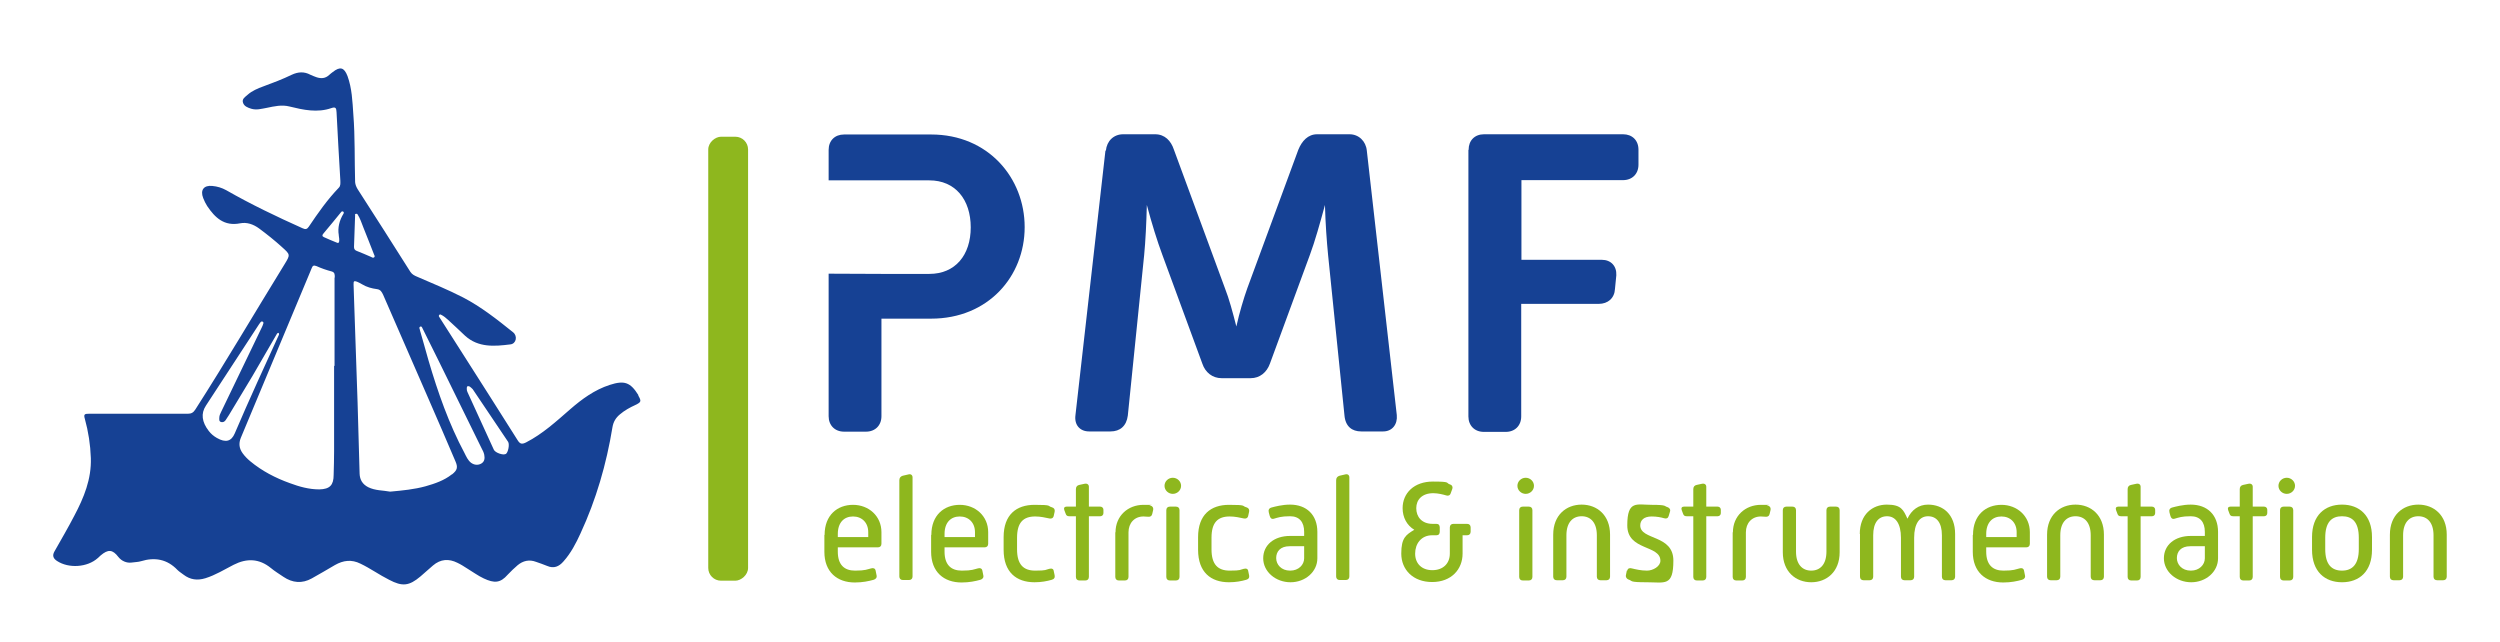
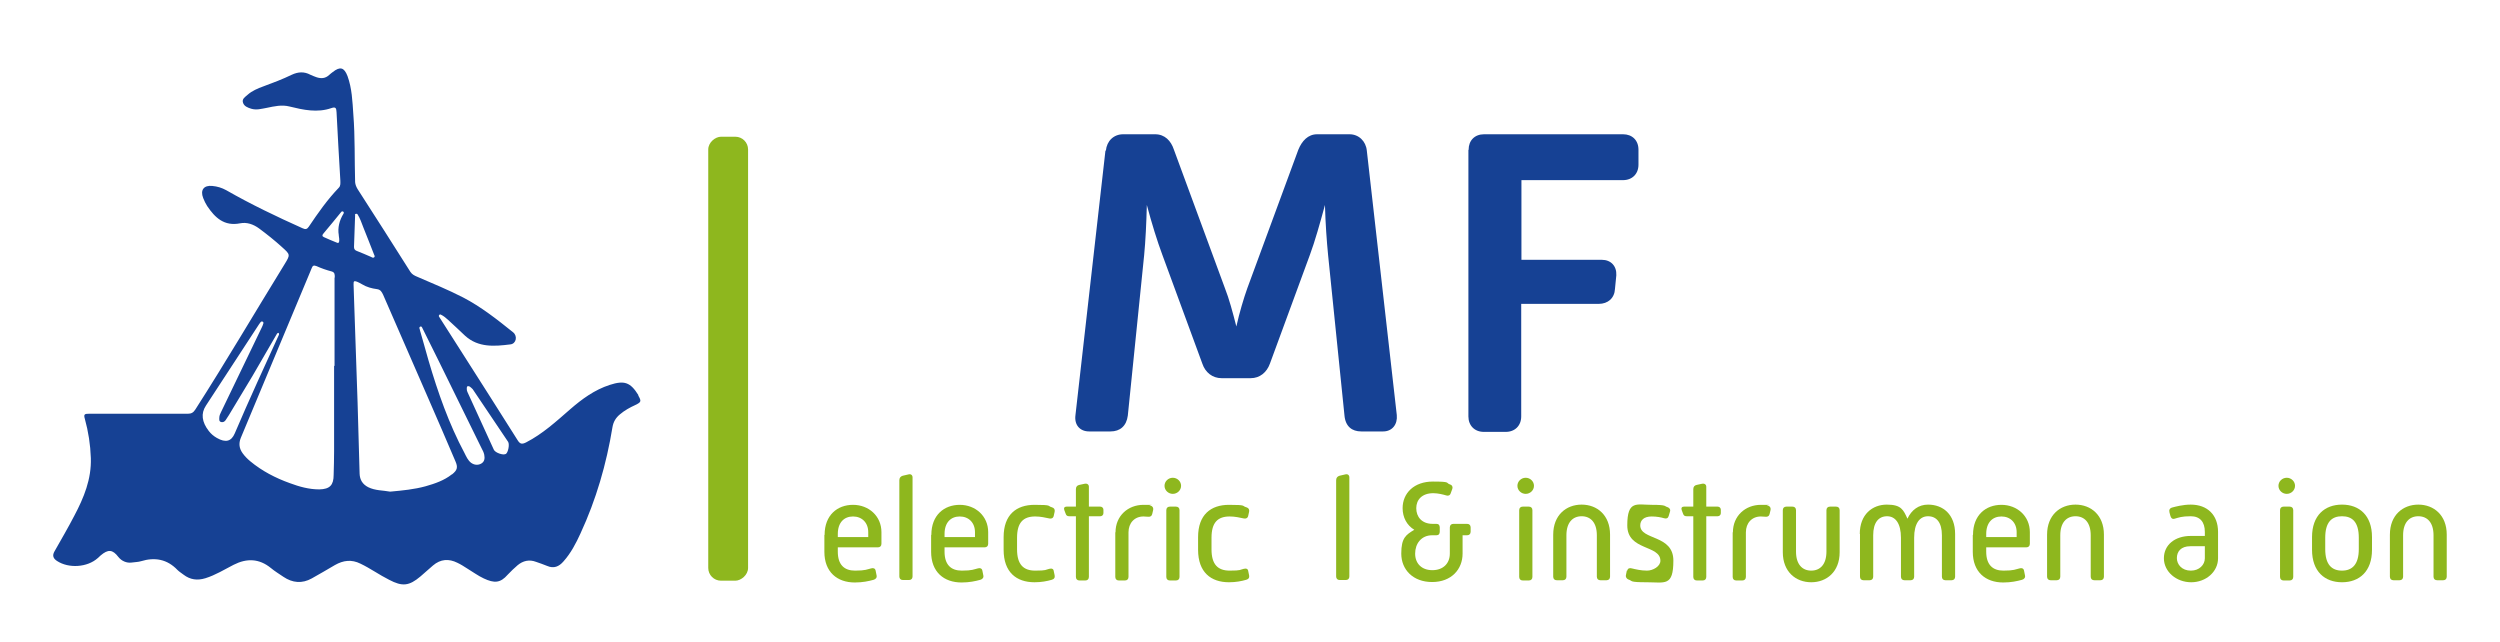
<svg xmlns="http://www.w3.org/2000/svg" version="1.1" viewBox="0 0 1117.2 286.8">
  <defs>
    <style>
      .cls-1 {
        fill: #8eb71e;
      }

      .cls-2 {
        fill: #164194;
      }
    </style>
  </defs>
  <g>
    <g id="Laag_1">
      <g>
        <path class="cls-2" d="M494.2,67.3c.4-4.3,3.5-7.3,7.7-7.3h14.3c4.3,0,7.1,2.9,8.4,6.9l22.8,61.9c1.8,4.5,3.5,10.8,5.1,17.1,1.4-6.3,3.3-12.6,4.9-17.1l22.8-61.9c1.6-3.9,4.3-6.9,8.4-6.9h14.5c4.1,0,7.3,3.1,7.7,7.3l13.4,118.2c.4,4.1-2,7.3-6.1,7.3h-9.8c-4.1,0-7.1-2.2-7.5-7.3l-7.3-71.5c-.6-6.1-1.2-14.3-1.4-22.4-2.2,8.1-4.5,16.3-6.7,22.2l-17.9,48.7c-1.4,3.9-4.5,6.5-8.6,6.5h-13c-4.1,0-7.3-2.6-8.6-6.5l-17.9-48.7c-2.2-5.9-4.7-13.9-6.9-22.2-.2,8.2-.6,16.3-1.2,22.4l-7.3,71.7c-.6,4.7-3.5,7.1-7.7,7.1h-9.6c-4.1,0-6.7-2.9-6.1-7.3l13.4-118.2Z" />
        <path class="cls-2" d="M656.3,66.9c0-4.1,2.7-6.9,6.9-6.9h62.1c4.1,0,6.9,2.7,6.9,6.9v6.7c0,4.1-2.8,6.9-6.9,6.9h-45.4v35.6h35.9c4.1,0,6.7,2.8,6.5,6.9l-.6,6.1c-.2,4.1-3.1,6.7-7.3,6.7h-34.6v50.3c0,4.1-2.8,6.9-6.9,6.9h-9.8c-4.1,0-6.9-2.8-6.9-6.9v-119Z" />
      </g>
      <rect class="cls-1" x="226.2" y="151.5" width="198.4" height="17.8" rx="5.7" ry="5.7" transform="translate(485.8 -165.1) rotate(90)" />
-       <path class="cls-2" d="M370.3,122.3v63.7c0,4.1,2.8,6.9,6.9,6.9h9.8c4.1,0,6.9-2.8,6.9-6.9v-43.6h22.2c25.5,0,41.8-18.9,41.8-40.9s-16.3-41.4-41.8-41.4h-38.9c-4.1,0-6.9,2.7-6.9,6.9v13.6h23.6c0,0,21.4,0,21.4,0,11.6,0,18.5,8.6,18.5,21s-6.9,20.8-18.5,20.8h-21.4" />
      <path class="cls-2" d="M285.3,176.6c-3.6-5.8-6.3-6.7-12.8-4.6-6.8,2.2-12.4,6.3-17.7,10.9-6.2,5.4-12.3,11-19.7,14.8-1.8.9-2.7.8-3.8-1-7.9-12.6-16-25.2-24-37.8-3.7-5.8-7.4-11.6-11.1-17.4-.3-.5.2-1.2.8-.9,1.3.6,2.3,1.5,3.3,2.4,2.6,2.3,5.1,4.8,7.6,7.1,5.9,5.3,13.1,4.7,20.2,3.8,2.6-.3,3.3-3.7,1.2-5.4-7.1-5.7-14.3-11.4-22.4-15.6-6.6-3.4-13.5-6.2-20.4-9.2-1.2-.5-2.3-1-3.1-2.2-7.8-12.4-15.7-24.7-23.6-37-.6-1-1-2-1.1-3.1-.3-10.1,0-20.2-.8-30.3-.4-5.8-.6-11.6-2.6-17.1-1.5-3.9-3.3-4.4-6.6-1.8-.5.4-1.1.8-1.6,1.3-1.7,1.6-3.6,1.7-5.7,1-.9-.3-1.8-.7-2.7-1.1-2.8-1.5-5.5-1.3-8.3,0-4.1,2-8.4,3.6-12.7,5.2-2.5.9-5.1,2-7.1,3.8-1,.9-2.6,1.8-2,3.5.5,1.6,2.1,2.2,3.7,2.7,2.4.7,4.6,0,6.9-.4,3.4-.7,6.7-1.5,10.2-.6,6.1,1.5,12.4,2.9,18.7.7,2-.7,2.2.1,2.3,1.9.5,10.2,1.1,20.3,1.7,30.5,0,1.1.2,2.3-.7,3.2-5.1,5.3-9.3,11.3-13.4,17.4-.8,1.2-1.5,1.3-2.8.7-11.6-5.2-23.1-10.7-34.1-17-2-1.1-4-1.7-6.2-1.9-3.8-.4-5.5,1.8-4.1,5.4.5,1.3,1.1,2.5,1.8,3.6,3.5,5.2,7.6,9.1,14.7,7.7,3-.6,5.9.4,8.5,2.3,3.5,2.6,6.9,5.3,10.2,8.3,3.8,3.4,3.8,3.4,1.1,7.8-13.3,21.6-26.1,43.4-39.8,64.8-.9,1.4-1.8,1.9-3.4,1.9-14.7,0-29.5,0-44.2,0-1.8,0-2.4.2-1.8,2.2,1.6,5.8,2.5,11.6,2.7,17.6.3,9.4-3.1,17.7-7.4,25.8-2.8,5.4-5.9,10.7-8.9,16-1,1.8-.5,3.1,1.2,4.2,5.2,3.4,13.5,2.9,18.2-1.3.4-.4.9-.8,1.3-1.2,3.3-2.8,5.3-2.7,7.9.7,1.4,1.8,3.7,2.8,5.9,2.5s2.8-.2,4.2-.6c6.2-1.9,11.7-.9,16.3,3.9.8.8,1.8,1.4,2.7,2.1,3,2.3,6.2,2.7,9.8,1.6,4.5-1.4,8.5-3.9,12.6-6,5.9-3,11.4-2.8,16.6,1.4,1.8,1.5,3.8,2.7,5.7,4,4,2.7,8.3,3.1,12.6.7,3.5-1.9,6.9-4,10.4-6,3.7-2.1,7.4-2.6,11.4-.6,4.4,2.1,8.4,5,12.8,7.2,5.9,3.1,8.9,2.8,14-1.5,1.9-1.6,3.7-3.3,5.6-4.9,3.4-2.9,7.1-3.1,10.9-1.2,1.5.7,2.9,1.6,4.3,2.5,2.5,1.5,4.9,3.3,7.5,4.5,4.7,2.2,7.4,2.1,10.7-1.7,1.4-1.5,2.9-2.9,4.4-4.2,2.4-2,5.2-2.7,8.3-1.5,1.6.6,3.3,1.1,4.9,1.8,3,1.3,5.3.3,7.3-2,3.3-3.7,5.6-8.1,7.6-12.5,7-15.1,11.6-31,14.3-47.5.4-2.4,1.5-4.2,3.3-5.7,2.1-1.8,4.5-3.1,6.9-4.2,2.7-1.3,2.8-1.7,1.3-4.3ZM96.9,195.7c-1.4-.8-2.6-1.8-3.6-3.1-3.1-4-3.6-7.8-1.3-11.3,7.9-12.1,15.8-24.2,23.7-36.3.2-.2.3-.5.5-.7.3-.4.6-.8,1.1-.6.4.2.5.5.4.8-.2.6-.4,1.3-.7,1.8-6,12.5-12.1,25.1-18.1,37.6-.4.9-.9,1.7-.9,2.8,0,.7-.2,1.6.8,1.9.8.2,1.5-.1,2-.8.5-.7,1-1.5,1.5-2.3,3.5-5.9,7.1-11.7,10.6-17.6l10.9-18.8s.9-1,.9.4l-9.8,21.5c-3.4,7.6-6.8,15.1-10,22.7-1.5,3.5-4,4.3-8,2ZM149.5,124.1c0,12.6,0,25.2,0,37.8,0,.5,0,1.1,0,1.6,0,0-.1,0-.2,0,0,12.7,0,25.4,0,38.1,0,3.5-.1,7.1-.2,10.6,0,4.6-1.7,6.4-6.4,6.5-4.6,0-8.9-1.2-13.2-2.8-6.4-2.3-12.4-5.4-17.7-9.8-1.3-1.1-2.4-2.2-3.4-3.6-1.5-2.1-1.8-4.3-.8-6.8,10.4-24.7,20.6-49.5,31-74.2.2-.6.5-1.1.7-1.7.4-1,.8-1.4,2.1-.9,2.2,1,4.5,1.8,6.8,2.4,1.5.4,1.4,1.5,1.4,2.7ZM151.4,105.3c.7,4.1-.5,3.3-1.2,3-1.8-.7-3.6-1.5-5.4-2.3-.9-.4-.9-.9-.3-1.6,2.7-3.2,5.4-6.5,8-9.7.5-.6,1.5,0,1,.8-1.8,2.9-2.7,6.3-2.1,9.6ZM158.6,96.1c0-.6.8-.8,1.2-.3,1.2,1.9,1.8,3.9,2.6,5.9,1.6,3.9,3.1,7.9,4.7,11.9.2.5.6,1,.1,1.4-.5.4-1,0-1.4-.2-2.1-.9-4.1-1.8-6.2-2.6-.9-.3-1.4-.8-1.4-1.8.2-4.8.3-9.6.5-14.3ZM201.9,212c-3.4,2.7-7.5,4.1-11.7,5.3-5.1,1.4-10.3,1.9-15.8,2.4h-.1c-3.1-.6-6.6-.4-9.8-2-2.5-1.3-3.7-3.3-3.8-6-.3-10.6-.6-21.1-.9-31.7-.5-14.6-1-29.2-1.5-43.9-.1-3-.2-6-.3-9,0-1.5-.1-2.3,3.9,0,2,1.2,4.2,1.8,6.5,2.1,1.7.2,2.2,1.3,2.8,2.5,6.8,15.6,13.6,31.2,20.4,46.8,4,9.2,8,18.4,11.9,27.6,1.2,2.7.9,4-1.5,5.9ZM215,207.2c-1.5.8-3.1.6-4.5-.4-1.4-1.1-2.1-2.7-2.9-4.3-7-13.1-11.9-27.1-16.1-41.4-1.3-4.5-2.5-9-3.8-13.4,0-.3-.2-.7-.3-1.1,0-.7.9-1,1.2-.3,2.6,5.2,5,10,7.4,14.9,6.4,13,12.8,26.1,19.2,39.1.5.9,1,1.9,1.2,2.9.3,1.6.2,3.1-1.4,4ZM225.9,202.9c-1,.6-4.5-.5-5.2-1.9l-11.8-25.8c-.2-.4-.3-.9-.3-1.3h0s0,0,0-.1c0,0,0-.1,0-.2,0,0,0,0,0-.1,0,0,0,0,0-.1,0-.5.3-.8.3-.8.7-.1.9,0,1.7.7s.6.6.9,1l15.6,23.2c.7,1.3-.1,4.9-1.1,5.4Z" />
      <g>
        <path class="cls-1" d="M368.5,239c0-8.8,5.7-13.4,12.7-13.4s12.7,5,12.7,12.2v5.2c0,1-.6,1.6-1.6,1.6h-17.9v1.9c0,5.9,2.9,8.5,7.7,8.5s5.4-.6,7.2-1c1-.3,1.8,0,2,1l.4,2c.3,1.1-.3,1.8-1.3,2.1-2.2.6-4.9,1.2-8.4,1.2-7.9,0-13.6-4.7-13.6-13.7v-7.5ZM388,240v-2.2c0-4.2-2.8-7-6.8-7s-6.8,2.7-6.8,7.8v1.4h13.6Z" />
        <path class="cls-1" d="M401.9,214.6c0-1,.5-1.7,1.5-2l2.6-.6c1-.3,1.8.3,1.8,1.3v44.3c0,1-.6,1.6-1.6,1.6h-2.7c-1,0-1.6-.6-1.6-1.6v-43.1Z" />
        <path class="cls-1" d="M416.2,239c0-8.8,5.7-13.4,12.7-13.4s12.7,5,12.7,12.2v5.2c0,1-.6,1.6-1.6,1.6h-17.9v1.9c0,5.9,2.9,8.5,7.7,8.5s5.4-.6,7.2-1c1-.3,1.8,0,2,1l.4,2c.3,1.1-.3,1.8-1.3,2.1-2.2.6-4.9,1.2-8.4,1.2-7.9,0-13.6-4.7-13.6-13.7v-7.5ZM435.7,240v-2.2c0-4.2-2.8-7-6.8-7s-6.8,2.7-6.8,7.8v1.4h13.6Z" />
        <path class="cls-1" d="M448.5,240c0-10,5.7-14.4,13.8-14.4s5.6.5,7.8,1.1c1,.3,1.4,1,1.2,2l-.4,1.8c-.2,1-1,1.4-1.9,1.2-1.9-.4-4-.9-6.4-.9-5.4,0-8.1,2.8-8.1,9.5v5.2c0,6.7,2.8,9.5,8.1,9.5s4.5-.4,6.3-.8c1.1-.3,1.9,0,2,1l.4,1.9c.2,1-.2,1.7-1.3,2-2.1.6-4.6,1.1-7.7,1.1-8.1,0-13.8-4.5-13.8-14.5v-5.8Z" />
        <path class="cls-1" d="M480.8,230.7h-2.9c-1,0-1.4-.3-1.7-1.2l-.6-1.6c-.3-.9.1-1.5,1-1.5h4.2v-7.8c0-1,.5-1.7,1.5-1.9l2.3-.5c1.3-.3,2,.4,2,1.3v8.9h5.1c.8,0,1.4.6,1.4,1.4v1.5c0,.8-.6,1.4-1.4,1.4h-5.1v27.1c0,1-.6,1.6-1.6,1.6h-2.6c-1,0-1.6-.6-1.6-1.6v-27.1Z" />
        <path class="cls-1" d="M498.5,237.9c0-7.4,5.6-12.3,12.5-12.3s1.9.1,2.7.2c1,.2,1.9.8,1.6,2.2l-.4,1.7c-.2.9-.9,1.4-2.2,1.2-.4,0-1-.1-1.7-.1-4,0-6.7,2.9-6.7,7.1v19.9c0,1-.6,1.6-1.6,1.6h-2.7c-1,0-1.6-.6-1.6-1.6v-19.9Z" />
        <path class="cls-1" d="M520.4,217.1c0-2,1.7-3.6,3.7-3.6s3.7,1.6,3.7,3.6-1.7,3.6-3.7,3.6-3.7-1.6-3.7-3.6ZM521.2,228c0-1,.6-1.6,1.6-1.6h2.7c1,0,1.6.6,1.6,1.6v29.8c0,1-.6,1.6-1.6,1.6h-2.7c-1,0-1.6-.6-1.6-1.6v-29.8Z" />
        <path class="cls-1" d="M535.4,240c0-10,5.7-14.4,13.8-14.4s5.6.5,7.8,1.1c1,.3,1.4,1,1.2,2l-.4,1.8c-.2,1-1,1.4-1.9,1.2-1.9-.4-4-.9-6.4-.9-5.4,0-8.1,2.8-8.1,9.5v5.2c0,6.7,2.8,9.5,8.1,9.5s4.5-.4,6.3-.8c1.1-.3,1.9,0,2,1l.4,1.9c.2,1-.2,1.7-1.3,2-2.1.6-4.6,1.1-7.7,1.1-8.1,0-13.8-4.5-13.8-14.5v-5.8Z" />
-         <path class="cls-1" d="M576.3,239.5h6.5v-1.8c0-4.5-2.2-7-6.3-7s-5.4.6-7.2,1.1c-1,.3-1.6-.2-1.9-1.3l-.4-1.5c-.3-1.1.1-1.9,1.2-2.2,1.5-.4,4.8-1.3,8.3-1.3,7.4,0,12.2,4.6,12.2,12.2v11.8c0,6-5.4,10.7-12,10.7s-12.2-4.7-12.2-10.7,4.9-10,12-10ZM576.6,255c3.7,0,6.2-2.6,6.2-5.5v-5.4h-6.5c-4.2,0-6,2.4-6,5.3s2.3,5.6,6.2,5.6Z" />
        <path class="cls-1" d="M597.1,214.6c0-1,.5-1.7,1.5-2l2.6-.6c1-.3,1.8.3,1.8,1.3v44.3c0,1-.6,1.6-1.6,1.6h-2.7c-1,0-1.6-.6-1.6-1.6v-43.1Z" />
        <path class="cls-1" d="M632.1,236.8c-3.4-2-5.3-5.6-5.3-9.7,0-6.8,5.2-11.9,13.5-11.9s5.6.6,7.7,1.3c1,.3,1.3,1.2,1,2l-.7,1.9c-.3,1-1.1,1.3-2,1-1.4-.4-3.6-1-5.8-1-5,0-7.6,2.9-7.6,6.7s2.4,7,7.3,7h1.7c1,0,1.5.6,1.5,1.6v1.9c0,1-.5,1.6-1.5,1.6h-1.9c-4.9,0-7.6,3.8-7.6,8.2s2.9,7.4,7.7,7.4,7.8-3,7.8-7.4v-11.7c0-1,.6-1.6,1.6-1.6h6.1c1,0,1.6.6,1.6,1.6v1.9c0,1-.6,1.6-1.6,1.6h-2v8.2c0,7-5,12.7-13.6,12.7s-13.8-5.6-13.8-12.7,2.1-8.4,5.9-10.7Z" />
        <path class="cls-1" d="M678.1,217.1c0-2,1.7-3.6,3.7-3.6s3.7,1.6,3.7,3.6-1.7,3.6-3.7,3.6-3.7-1.6-3.7-3.6ZM678.9,228c0-1,.6-1.6,1.6-1.6h2.7c1,0,1.6.6,1.6,1.6v29.8c0,1-.6,1.6-1.6,1.6h-2.7c-1,0-1.6-.6-1.6-1.6v-29.8Z" />
        <path class="cls-1" d="M694.1,238.9c0-8.7,5.8-13.4,12.7-13.4s12.7,4.7,12.7,13.4v18.8c0,1-.6,1.6-1.6,1.6h-2.7c-1,0-1.6-.6-1.6-1.6v-18.5c0-5.7-2.8-8.5-6.8-8.5s-6.8,2.8-6.8,8.5v18.5c0,1-.6,1.6-1.6,1.6h-2.7c-1,0-1.6-.6-1.6-1.6v-18.8Z" />
        <path class="cls-1" d="M727.2,255c.2-1,1-1.3,2-1,1.7.4,4.1,1,6.8,1s6-1.9,6-4.4c0-7.2-14.8-4.4-14.8-15.8s4.2-9.2,11-9.2,5.4.6,6.9,1c.9.3,1.5,1,1.2,2l-.6,2c-.3,1-1,1.3-2,1-1.4-.4-3.3-.8-5.6-.8-3.5,0-5.1,1.7-5.1,4,0,6.7,14.8,4,14.8,15.7s-3.8,9.7-11.9,9.7-6.2-.6-8.1-1.2c-.8-.3-1.4-1-1.2-2l.4-2Z" />
        <path class="cls-1" d="M756.7,230.7h-2.9c-1,0-1.4-.3-1.7-1.2l-.6-1.6c-.3-.9.1-1.5,1-1.5h4.2v-7.8c0-1,.5-1.7,1.5-1.9l2.3-.5c1.3-.3,2,.4,2,1.3v8.9h5.1c.8,0,1.4.6,1.4,1.4v1.5c0,.8-.6,1.4-1.4,1.4h-5.1v27.1c0,1-.6,1.6-1.6,1.6h-2.6c-1,0-1.6-.6-1.6-1.6v-27.1Z" />
        <path class="cls-1" d="M774.4,237.9c0-7.4,5.6-12.3,12.5-12.3s1.9.1,2.7.2c1,.2,1.9.8,1.6,2.2l-.4,1.7c-.2.9-.9,1.4-2.2,1.2-.4,0-1-.1-1.7-.1-4,0-6.7,2.9-6.7,7.1v19.9c0,1-.6,1.6-1.6,1.6h-2.7c-1,0-1.6-.6-1.6-1.6v-19.9Z" />
        <path class="cls-1" d="M796.7,228c0-1,.6-1.6,1.6-1.6h2.7c1,0,1.6.6,1.6,1.6v18.5c0,5.7,2.8,8.5,6.8,8.5s6.8-2.8,6.8-8.5v-18.5c0-1,.6-1.6,1.6-1.6h2.7c1,0,1.6.6,1.6,1.6v18.8c0,8.7-5.8,13.4-12.7,13.4s-12.7-4.7-12.7-13.4v-18.8Z" />
        <path class="cls-1" d="M831.1,238.6c0-8.7,5.6-13.1,12.1-13.1s7.4,2.4,9.2,6.3c1.8-3.9,5-6.3,9.2-6.3,6.7,0,12.1,4.4,12.1,13.1v19.1c0,1-.6,1.6-1.6,1.6h-2.7c-1,0-1.6-.6-1.6-1.6v-18.5c0-5.7-2.4-8.5-6.2-8.5s-6.2,3.3-6.2,9.6v17.4c0,1-.6,1.6-1.6,1.6h-2.7c-1,0-1.6-.6-1.6-1.6v-17.4c0-6.3-2.4-9.6-6.2-9.6s-6.2,2.8-6.2,8.5v18.5c0,1-.6,1.6-1.6,1.6h-2.7c-1,0-1.6-.6-1.6-1.6v-19.1Z" />
        <path class="cls-1" d="M881.7,239c0-8.8,5.7-13.4,12.7-13.4s12.7,5,12.7,12.2v5.2c0,1-.6,1.6-1.6,1.6h-17.9v1.9c0,5.9,2.9,8.5,7.7,8.5s5.4-.6,7.2-1c1-.3,1.8,0,2,1l.4,2c.3,1.1-.3,1.8-1.3,2.1-2.2.6-4.9,1.2-8.4,1.2-7.9,0-13.6-4.7-13.6-13.7v-7.5ZM901.2,240v-2.2c0-4.2-2.8-7-6.8-7s-6.8,2.7-6.8,7.8v1.4h13.6Z" />
        <path class="cls-1" d="M914.8,238.9c0-8.7,5.8-13.4,12.7-13.4s12.7,4.7,12.7,13.4v18.8c0,1-.6,1.6-1.6,1.6h-2.7c-1,0-1.6-.6-1.6-1.6v-18.5c0-5.7-2.8-8.5-6.8-8.5s-6.8,2.8-6.8,8.5v18.5c0,1-.6,1.6-1.6,1.6h-2.7c-1,0-1.6-.6-1.6-1.6v-18.8Z" />
-         <path class="cls-1" d="M950.8,230.7h-2.9c-1,0-1.4-.3-1.7-1.2l-.6-1.6c-.3-.9.1-1.5,1-1.5h4.2v-7.8c0-1,.5-1.7,1.5-1.9l2.3-.5c1.3-.3,2,.4,2,1.3v8.9h5.1c.8,0,1.4.6,1.4,1.4v1.5c0,.8-.6,1.4-1.4,1.4h-5.1v27.1c0,1-.6,1.6-1.6,1.6h-2.6c-1,0-1.6-.6-1.6-1.6v-27.1Z" />
        <path class="cls-1" d="M978.8,239.5h6.5v-1.8c0-4.5-2.2-7-6.3-7s-5.4.6-7.2,1.1c-1,.3-1.6-.2-1.9-1.3l-.4-1.5c-.3-1.1.1-1.9,1.2-2.2,1.5-.4,4.8-1.3,8.3-1.3,7.4,0,12.2,4.6,12.2,12.2v11.8c0,6-5.4,10.7-12,10.7s-12.2-4.7-12.2-10.7,4.9-10,12-10ZM979.1,255c3.7,0,6.2-2.6,6.2-5.5v-5.4h-6.5c-4.2,0-6,2.4-6,5.3s2.3,5.6,6.2,5.6Z" />
-         <path class="cls-1" d="M1000.9,230.7h-2.9c-1,0-1.4-.3-1.7-1.2l-.6-1.6c-.3-.9.1-1.5,1-1.5h4.2v-7.8c0-1,.5-1.7,1.5-1.9l2.3-.5c1.3-.3,2,.4,2,1.3v8.9h5.1c.8,0,1.4.6,1.4,1.4v1.5c0,.8-.6,1.4-1.4,1.4h-5.1v27.1c0,1-.6,1.6-1.6,1.6h-2.6c-1,0-1.6-.6-1.6-1.6v-27.1Z" />
        <path class="cls-1" d="M1018.2,217.1c0-2,1.7-3.6,3.7-3.6s3.7,1.6,3.7,3.6-1.7,3.6-3.7,3.6-3.7-1.6-3.7-3.6ZM1018.9,228c0-1,.6-1.6,1.6-1.6h2.7c1,0,1.6.6,1.6,1.6v29.8c0,1-.6,1.6-1.6,1.6h-2.7c-1,0-1.6-.6-1.6-1.6v-29.8Z" />
        <path class="cls-1" d="M1033.2,240c0-9.7,5.7-14.5,13.4-14.5s13.4,4.8,13.4,14.5v5.7c0,9.7-5.7,14.5-13.4,14.5s-13.4-4.8-13.4-14.5v-5.7ZM1046.6,255c4.5,0,7.5-2.7,7.5-9.6v-5.1c0-7-2.9-9.6-7.5-9.6s-7.5,2.6-7.5,9.6v5.1c0,6.9,2.9,9.6,7.5,9.6Z" />
        <path class="cls-1" d="M1068,238.9c0-8.7,5.8-13.4,12.7-13.4s12.7,4.7,12.7,13.4v18.8c0,1-.6,1.6-1.6,1.6h-2.7c-1,0-1.6-.6-1.6-1.6v-18.5c0-5.7-2.8-8.5-6.8-8.5s-6.8,2.8-6.8,8.5v18.5c0,1-.6,1.6-1.6,1.6h-2.7c-1,0-1.6-.6-1.6-1.6v-18.8Z" />
      </g>
    </g>
  </g>
</svg>